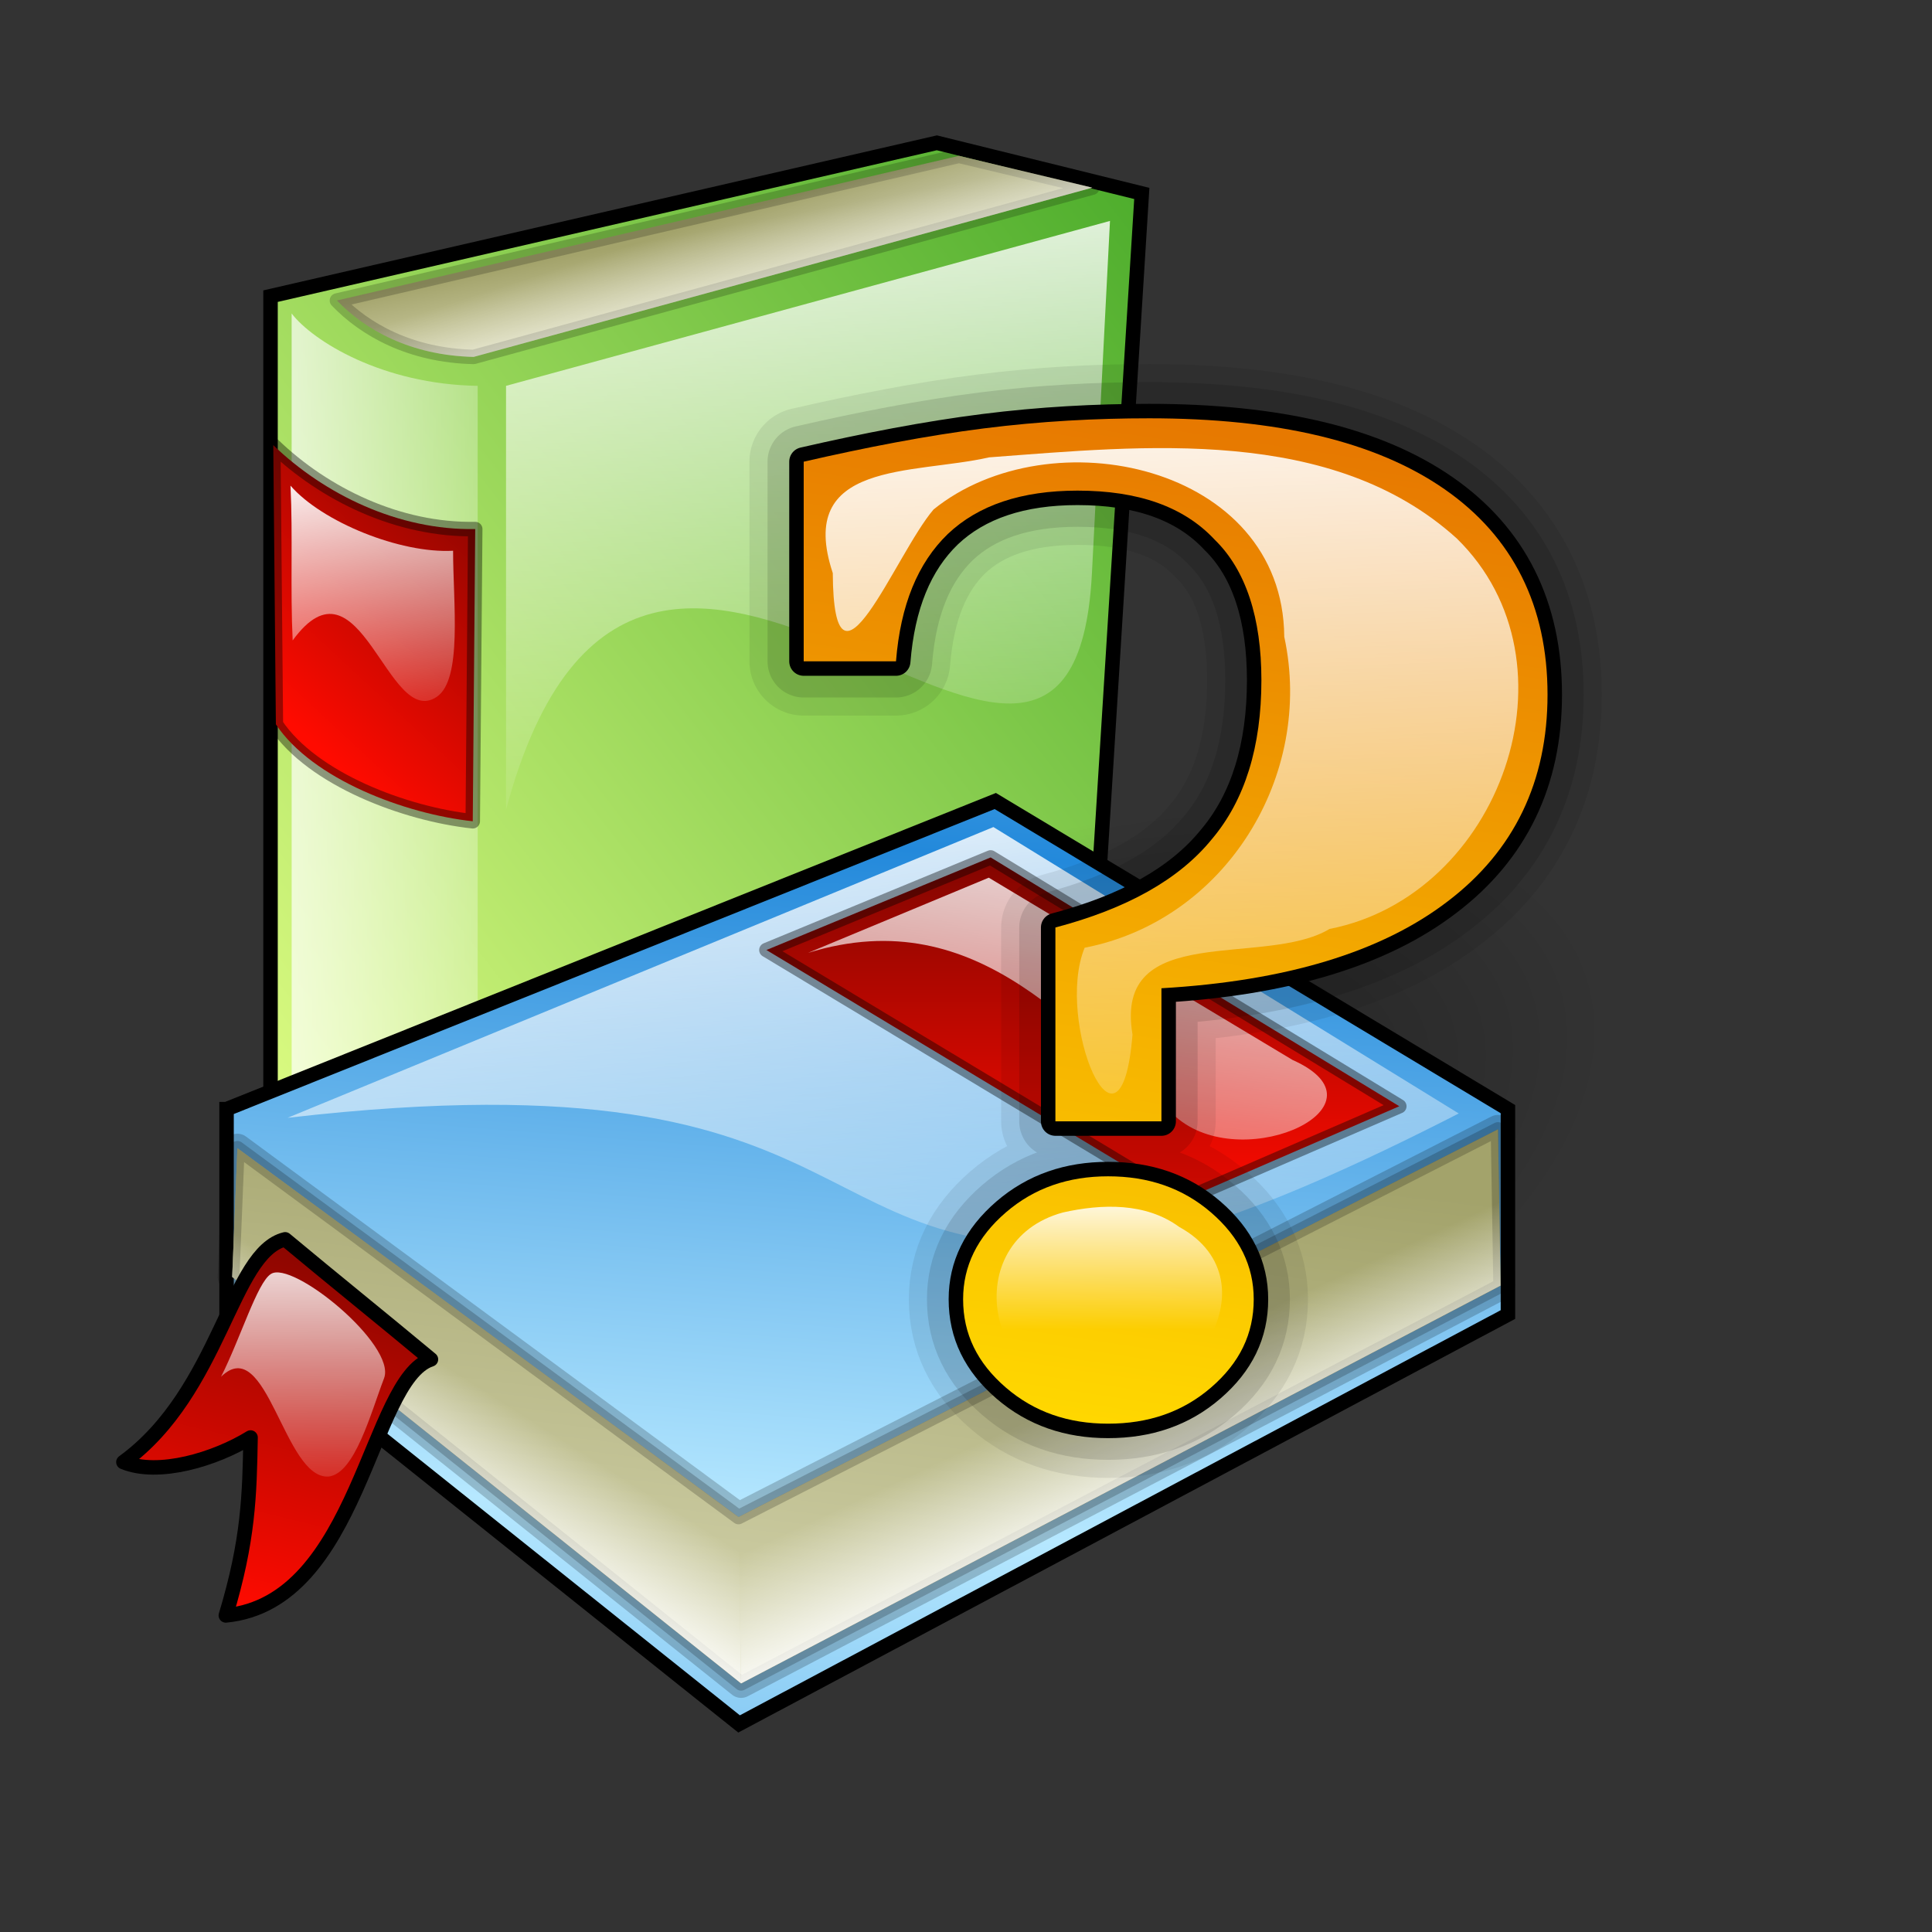
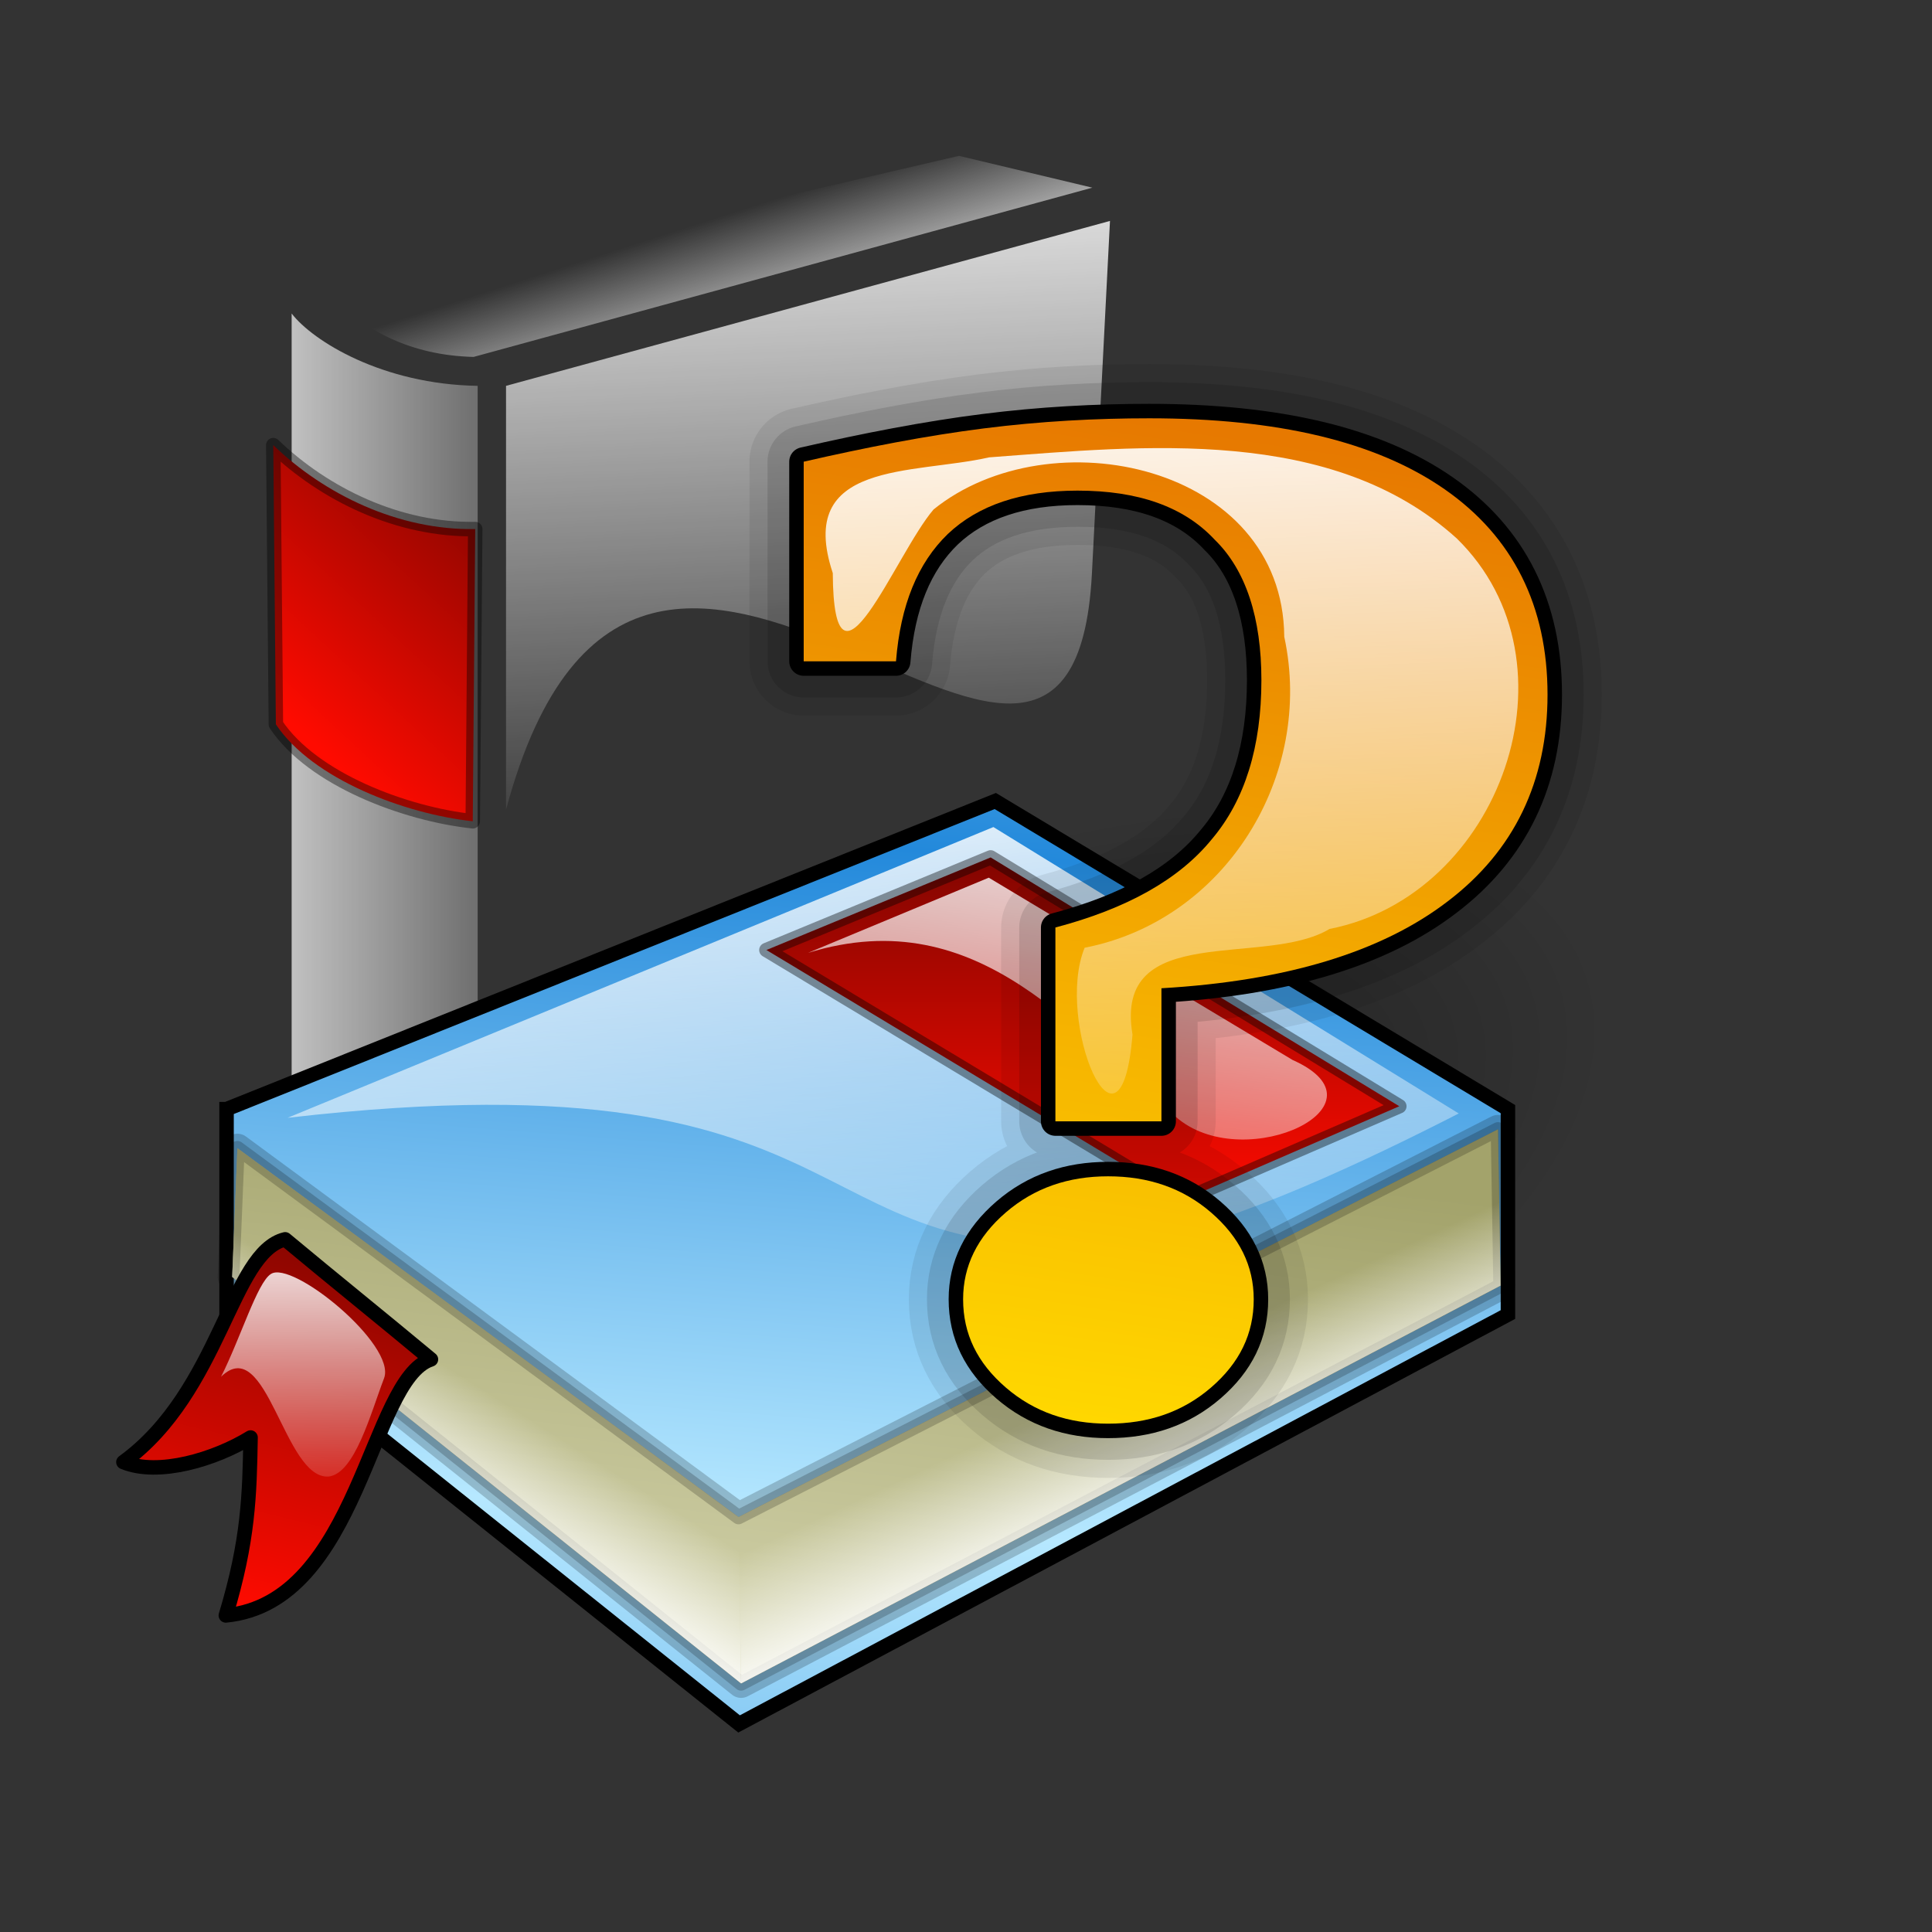
<svg xmlns="http://www.w3.org/2000/svg" xmlns:ns1="http://www.inkscape.org/namespaces/inkscape" xmlns:xlink="http://www.w3.org/1999/xlink" id="svg368" viewBox="0 0 320 320" version="1.0" y="0" x="0" ns1:version="0.91 r13725">
  <rect x="0" y="0" width="320" height="320" fill="#333333" stroke="none" />
  <defs id="defs3">
    <linearGradient id="linearGradient672" y2="1055.1" xlink:href="#linearGradient378" gradientUnits="userSpaceOnUse" y1="1046.5" gradientTransform="matrix(.86 0 0 1.163 20 0)" x2="421.94" x1="421.94" />
    <linearGradient id="linearGradient671" y2="1053.2" xlink:href="#linearGradient378" gradientUnits="userSpaceOnUse" y1="996.71" gradientTransform="scale(.86 1.163)" x2="449.51" x1="447.95" />
    <linearGradient id="linearGradient670" y2="1001.4" xlink:href="#linearGradient531" gradientUnits="userSpaceOnUse" y1="1061.2" gradientTransform="matrix(.86 0 0 1.163 20 0)" x2="427.93" x1="421.22" />
    <linearGradient id="linearGradient669" y2="1001.4" xlink:href="#linearGradient531" gradientUnits="userSpaceOnUse" y1="1060.6" gradientTransform="matrix(.86 0 0 1.163 120 0)" x2="311.64" x1="308.07" />
    <linearGradient id="linearGradient531">
      <stop id="stop532" style="stop-color:#ffd800" offset="0" />
      <stop id="stop533" style="stop-color:#e77900" offset="1" />
    </linearGradient>
    <linearGradient id="linearGradient666" y2="1493.9" xlink:href="#linearGradient378" gradientUnits="userSpaceOnUse" y1="1437.3" gradientTransform="matrix(1.362 0 0 .734 0 140)" x2="182.97" x1="196.65" />
    <linearGradient id="linearGradient665" y2="1068.4" xlink:href="#linearGradient378" gradientUnits="userSpaceOnUse" y1="1048.1" gradientTransform="matrix(.965 0 0 1.036 0 140)" x2="212.01" x1="211.96" />
    <linearGradient id="linearGradient664" y2="985.21" xlink:href="#linearGradient410" gradientUnits="userSpaceOnUse" y1="1010.1" gradientTransform="matrix(.907 0 0 1.102 0 140)" x2="227.17" x1="222.24" />
    <linearGradient id="linearGradient663" y2="1669.3" xlink:href="#linearGradient378" gradientUnits="userSpaceOnUse" y1="1674.5" gradientTransform="matrix(1.515 0 0 .66 0 140)" x2="147.69" x1="140.18" />
    <linearGradient id="linearGradient662" y2="1667" xlink:href="#linearGradient378" gradientUnits="userSpaceOnUse" y1="1674.5" gradientTransform="matrix(1.515 0 0 .66 0 140)" x2="167.52" x1="175.51" />
    <linearGradient id="linearGradient661" y2="1634.5" xlink:href="#linearGradient366" gradientUnits="userSpaceOnUse" y1="1696.2" gradientTransform="matrix(1.515 0 0 .66 0 140)" x2="157.33" x1="140.26" />
    <linearGradient id="linearGradient660" y2="1444.9" xlink:href="#linearGradient410" gradientUnits="userSpaceOnUse" y1="1478.2" gradientTransform="matrix(1.362 0 0 .734 0 140)" x2="191.07" x1="191.07" />
    <linearGradient id="linearGradient659" y2="1776.3" xlink:href="#linearGradient378" gradientUnits="userSpaceOnUse" y1="1700.8" gradientTransform="matrix(1.615 0 0 .619 0 140)" x2="164.79" x1="143.16" />
    <linearGradient id="linearGradient658" y2="1448.5" xlink:href="#linearGradient366" gradientUnits="userSpaceOnUse" y1="1448.5" gradientTransform="matrix(1.515 0 0 .66 0 280)" x2="189.14" x1="131.92" />
    <linearGradient id="linearGradient657" y2="1082.9" spreadMethod="reflect" gradientUnits="userSpaceOnUse" y1="1137.6" gradientTransform="matrix(1.176 0 0 .85 0 280)" x2="211.85" x1="205.99">
      <stop id="stop363" style="stop-color:#b6e8ff" offset="0" />
      <stop id="stop364" style="stop-color:#2389db" offset="1" />
    </linearGradient>
    <radialGradient id="radialGradient656" xlink:href="#linearGradient443" gradientUnits="userSpaceOnUse" cy="1794.9" cx="169.88" gradientTransform="scale(1.46 0.685)" r="44.525" />
    <linearGradient id="linearGradient443">
      <stop id="stop444" style="stop-color:#000000;stop-opacity:.392" offset="0" />
      <stop id="stop445" style="stop-color:#000000;stop-opacity:0" offset="1" />
    </linearGradient>
    <linearGradient id="linearGradient654" y2="1976.4" xlink:href="#linearGradient378" gradientUnits="userSpaceOnUse" y1="1985.5" gradientTransform="matrix(1.938 0 0 .516 0 140)" x2="115.17" x1="126.14" />
    <linearGradient id="linearGradient653" y2="885.65" xlink:href="#linearGradient378" gradientUnits="userSpaceOnUse" y1="868.12" gradientTransform="matrix(.834 0 0 1.199 0 132)" x2="252.1" x1="250.29" />
    <linearGradient id="linearGradient410">
      <stop id="stop411" style="stop-color:#ff0b00" offset="0" />
      <stop id="stop412" style="stop-color:#810500" offset="1" />
    </linearGradient>
    <linearGradient id="linearGradient652" y2="776.56" xlink:href="#linearGradient410" gradientUnits="userSpaceOnUse" y1="794.37" gradientTransform="matrix(.747 0 0 1.338 0.25 132)" x2="286.71" x1="277.49" />
    <linearGradient id="linearGradient651" y2="1051.4" xlink:href="#linearGradient378" gradientUnits="userSpaceOnUse" y1="998.7" gradientTransform="matrix(.991 0 0 1.009 0 140)" x2="243.66" x1="241.41" />
    <linearGradient id="linearGradient366">
      <stop id="stop367" style="stop-color:#d9d9b4" offset="0" />
      <stop id="stop368" style="stop-color:#a3a36b" offset="1" />
    </linearGradient>
    <linearGradient id="linearGradient650" y2="1719" xlink:href="#linearGradient366" gradientUnits="userSpaceOnUse" y1="1726.7" gradientTransform="matrix(1.958 0 0 .511 0 280)" x2="116.15" x1="121.74" />
    <linearGradient id="linearGradient378">
      <stop id="stop379" style="stop-color:#ffffff" offset="0" />
      <stop id="stop380" style="stop-color:#ffffff;stop-opacity:0" offset="1" />
    </linearGradient>
    <linearGradient id="linearGradient649" y2="408.78" xlink:href="#linearGradient378" gradientUnits="userSpaceOnUse" y1="408.78" gradientTransform="matrix(.448 0 0 2.23 0 280)" x2="504.9" x1="433.23" />
    <linearGradient id="linearGradient648" y2="833.85" gradientUnits="userSpaceOnUse" y1="768.04" gradientTransform="matrix(.881 0 0 1.135 0 280)" x2="230.01" x1="296.14">
      <stop id="stop371" style="stop-color:#4dad2c" offset="0" />
      <stop id="stop372" style="stop-color:#e3ff86" offset="1" />
    </linearGradient>
  </defs>
  <g id="layer1">
    <g id="g619" transform="matrix(2.396 0 0 2.396 -440.31 -2735.1)">
-       <path id="path620" style="fill-rule:evenodd;stroke:#000000;stroke-width:1px;fill:url(#linearGradient648)" d="m202.47 1162l46.06-10.6 14.17 3.5-3.54 56.7-42.52 17.7-14.17-10.6v-56.7z" />
      <path id="path621" style="fill-rule:evenodd;fill:url(#linearGradient649)" d="m203.93 1163.2v54.3l12.86 9.6v-58.9c-6.59-0.1-11.4-3.1-12.86-5z" />
-       <path id="path622" style="stroke-linejoin:round;stroke-opacity:.196;fill-rule:evenodd;stroke:#000000;stroke-linecap:round;fill:url(#linearGradient650)" d="m207.06 1162.3c1.91 2 5.06 3.8 9.45 3.9l42.77-11.7-9.22-2.2-43 10z" />
      <path id="path623" style="fill-rule:evenodd;fill:url(#linearGradient651)" d="m218.75 1168.2l41.75-11.4-1.25 24.4c-1.42 26.9-31.08-18.8-40.5 16.3v-29.3z" />
      <path id="path624" style="stroke-linejoin:round;stroke-opacity:.392;fill-rule:evenodd;stroke:#000000;stroke-linecap:round;fill:url(#linearGradient652)" d="m202.66 1172.3c3.53 3.4 8.66 5.9 13.96 5.8l-0.17 20.2c-4.66-0.5-11.08-2.9-13.61-6.7l-0.18-19.3z" />
-       <path id="path625" style="fill-rule:evenodd;fill:url(#linearGradient653)" d="m203.85 1175.1c2.17 2.5 7.57 4.7 11.24 4.5 0 3.6 0.66 8.9-1.13 10.1-3.4 2.3-5.29-10.3-9.96-3.9-0.17-3.5 0.02-7.3-0.15-10.7z" />
      <path id="path626" style="fill-rule:evenodd;fill:url(#linearGradient654)" d="m207.06 1162.3c1.91 2 5.06 3.8 9.45 3.9l42.77-11.7-9.22-2.2-43 10z" />
    </g>
    <g id="g627" transform="matrix(2.396 0 0 2.396 -440.31 -2735.1)">
      <path id="path628" style="fill:url(#radialGradient656)" transform="matrix(.577 -.124 -.027 .738 147.49 344.51)" d="m313 1229.5a65 30.5 0 1 1 -130 0 65 30.5 0 1 1 130 0z" />
      <path id="path629" style="fill:url(#radialGradient656)" transform="matrix(.99 -.142 .122 .852 -145.37 225.56)" d="m313 1229.5a65 30.5 0 1 1 -130 0 65 30.5 0 1 1 130 0z" />
    </g>
    <g id="g630" transform="matrix(2.396 0 0 2.396 -440.31 -2735.1)">
      <path id="path631" style="fill-rule:evenodd;stroke:#000000;stroke-width:1px;fill:url(#linearGradient657)" d="m199.43 1218.2l53.14-21.3 35.44 21.3v14.2l-53.15 28.3-35.43-28.3v-14.2z" />
      <path id="path632" style="stroke-linejoin:round;stroke-opacity:.196;fill-rule:evenodd;stroke:#000000;stroke-linecap:round;stroke-width:2;fill:url(#linearGradient658)" d="m287.32 1219.6l-52.5 26.8-34.64-25.5-0.36 8.9 35.18 28.1 52.5-27.5-0.18-10.8z" />
      <path id="path633" style="fill-rule:evenodd;fill:url(#linearGradient659)" d="m203.65 1218.8l48.79-20.1 32.17 19.8c-6.25 3.2-15.54 7.6-21.21 8.5-25.44 3.8-17.33-13.1-59.75-8.2z" />
      <path id="path634" style="stroke-linejoin:round;stroke-opacity:.392;fill-rule:evenodd;stroke:#000000;stroke-linecap:round;fill:url(#linearGradient660)" d="m252.25 1200.8l-15.5 6.4 28.75 17.3 15-6.5-28.25-17.2z" />
      <path id="path635" style="stroke-linejoin:round;stroke-opacity:.196;fill-rule:evenodd;stroke:#000000;stroke-linecap:round;fill:url(#linearGradient661)" d="m287.32 1219.6l-52.5 26.8-34.64-25.5-0.36 8.9 35.18 28.1 52.5-27.5-0.18-10.8z" />
      <path id="path636" style="fill-rule:evenodd;fill:url(#linearGradient662)" d="m287.32 1219.6l-52.5 26.8 0.18 11.5 52.5-27.5-0.18-10.8z" />
      <path id="path637" style="fill-rule:evenodd;fill:url(#linearGradient663)" d="m234.82 1246.4l-34.64-25.5-0.36 8.9 35.18 28.1-0.18-11.5z" />
      <path id="path638" style="stroke-linejoin:round;fill-rule:evenodd;stroke:#000000;stroke-linecap:round;fill:url(#linearGradient664)" d="m203.48 1227.2c3.36 2.8 6.72 5.5 10.08 8.3-4.23 1.4-4.95 16.8-14.18 17.7 1.57-5.2 1.64-8.3 1.71-12.3-2.43 1.5-6.36 2.7-8.79 1.7 6.73-4.9 7.45-14.5 11.18-15.4z" />
      <path id="path639" style="fill-rule:evenodd;fill:url(#linearGradient665)" d="m202.49 1229.6c-0.94 0.6-2.08 4.4-3.44 7.1 3.18-3.1 4.35 7.1 7.43 6.9 1.82-0.2 2.92-4.4 3.84-6.8 0.86-2.3-6.36-8.2-7.83-7.2z" />
      <path id="path640" style="fill-rule:evenodd;fill:url(#linearGradient666)" d="m252.12 1202.2l-12.5 5.2c11.96-3.7 18.76 5.9 25.63 11.5 4.76 3.8 14.83-1 7.87-4.1l-21-12.6z" />
    </g>
    <g id="g641" transform="matrix(2.396 0 0 2.396 -734.21 -2719.9)">
      <path id="path642" style="stroke-linejoin:round;stroke-opacity:.078;stroke:#000000;stroke-linecap:round;stroke-width:7.5;fill:url(#linearGradient669)" d="m373.01 1225c0-2.3 0.98-4.3 2.95-6s4.33-2.5 7.07-2.5c2.78 0 5.15 0.8 7.12 2.5s2.95 3.7 2.95 6c0 2.4-0.98 4.4-2.95 6.1s-4.34 2.5-7.12 2.5c-2.74 0-5.1-0.8-7.07-2.5s-2.95-3.7-2.95-6.1m-11.02-57.9c4.36-1 8.5-1.8 12.44-2.3s7.76-0.7 11.45-0.7c8.86 0 15.66 1.6 20.41 4.9s7.12 8.1 7.12 14.2c0 6-2.3 10.8-6.91 14.3-4.57 3.5-11.16 5.5-19.78 6v9.2h-7.33v-13.4c4.92-1.3 8.53-3.3 10.81-6.1 2.29-2.7 3.43-6.4 3.43-11 0-4.3-1.07-7.6-3.22-9.7-2.14-2.3-5.31-3.4-9.49-3.4-3.87 0-6.86 1-8.97 3-2.07 2-3.27 4.9-3.58 8.8h-6.38v-13.8" />
      <path id="path643" style="stroke-linejoin:round;stroke-opacity:.118;stroke:#000000;stroke-linecap:round;stroke-width:5;fill:url(#linearGradient669)" d="m373.01 1225c0-2.3 0.98-4.3 2.95-6s4.33-2.5 7.07-2.5c2.78 0 5.15 0.8 7.12 2.5s2.95 3.7 2.95 6c0 2.4-0.98 4.4-2.95 6.1s-4.34 2.5-7.12 2.5c-2.74 0-5.1-0.8-7.07-2.5s-2.95-3.7-2.95-6.1m-11.02-57.9c4.36-1 8.5-1.8 12.44-2.3s7.76-0.7 11.45-0.7c8.86 0 15.66 1.6 20.41 4.9s7.12 8.1 7.12 14.2c0 6-2.3 10.8-6.91 14.3-4.57 3.5-11.16 5.5-19.78 6v9.2h-7.33v-13.4c4.92-1.3 8.53-3.3 10.81-6.1 2.29-2.7 3.43-6.4 3.43-11 0-4.3-1.07-7.6-3.22-9.7-2.14-2.3-5.31-3.4-9.49-3.4-3.87 0-6.86 1-8.97 3-2.07 2-3.27 4.9-3.58 8.8h-6.38v-13.8" />
      <path id="path644" style="stroke-linejoin:round;stroke:#000000;stroke-linecap:round;stroke-width:2;fill:url(#linearGradient669)" d="m373.01 1225c0-2.3 0.98-4.3 2.95-6s4.33-2.5 7.07-2.5c2.78 0 5.15 0.8 7.12 2.5s2.95 3.7 2.95 6c0 2.4-0.98 4.4-2.95 6.1s-4.34 2.5-7.12 2.5c-2.74 0-5.1-0.8-7.07-2.5s-2.95-3.7-2.95-6.1m-11.02-57.9c4.36-1 8.5-1.8 12.44-2.3s7.76-0.7 11.45-0.7c8.86 0 15.66 1.6 20.41 4.9s7.12 8.1 7.12 14.2c0 6-2.3 10.8-6.91 14.3-4.57 3.5-11.16 5.5-19.78 6v9.2h-7.33v-13.4c4.92-1.3 8.53-3.3 10.81-6.1 2.29-2.7 3.43-6.4 3.43-11 0-4.3-1.07-7.6-3.22-9.7-2.14-2.3-5.31-3.4-9.49-3.4-3.87 0-6.86 1-8.97 3-2.07 2-3.27 4.9-3.58 8.8h-6.38v-13.8" />
      <path id="path645" style="fill:url(#linearGradient670)" d="m373.01 1225c0-2.3 0.98-4.3 2.95-6s4.33-2.5 7.07-2.5c2.78 0 5.15 0.8 7.12 2.5s2.95 3.7 2.95 6c0 2.4-0.98 4.4-2.95 6.1s-4.34 2.5-7.12 2.5c-2.74 0-5.1-0.8-7.07-2.5s-2.95-3.7-2.95-6.1m-11.02-57.9c4.36-1 8.5-1.8 12.44-2.3s7.76-0.7 11.45-0.7c8.86 0 15.66 1.6 20.41 4.9s7.12 8.1 7.12 14.2c0 6-2.3 10.8-6.91 14.3-4.57 3.5-11.16 5.5-19.78 6v9.2h-7.33v-13.4c4.92-1.3 8.53-3.3 10.81-6.1 2.29-2.7 3.43-6.4 3.43-11 0-4.3-1.07-7.6-3.22-9.7-2.14-2.3-5.31-3.4-9.49-3.4-3.87 0-6.86 1-8.97 3-2.07 2-3.27 4.9-3.58 8.8h-6.38v-13.8" />
      <path id="path646" style="fill:url(#linearGradient671)" d="m374.81 1166.8c-5.28 1.2-13.4 0.2-10.81 8 0.06 9.9 4.31-1.3 6.97-4.4 8.05-6.5 24.15-3.1 24.24 8.8 2.08 9.6-4.05 19.6-13.8 21.5-2.08 5.1 2.5 16 3.31 6-1.33-7.9 9.15-4.6 13.62-7.3 11.8-2.3 17.6-18.4 8.79-27-8.63-7.8-21.62-6.4-32.32-5.6z" />
-       <path id="path647" style="fill:url(#linearGradient672)" d="m379.91 1219c-7.33 2-5.27 12.5 1.94 12.4 6.51 2 13.01-7.6 6.1-11.4-2.32-1.7-5.36-1.6-8.04-1z" />
    </g>
  </g>
</svg>